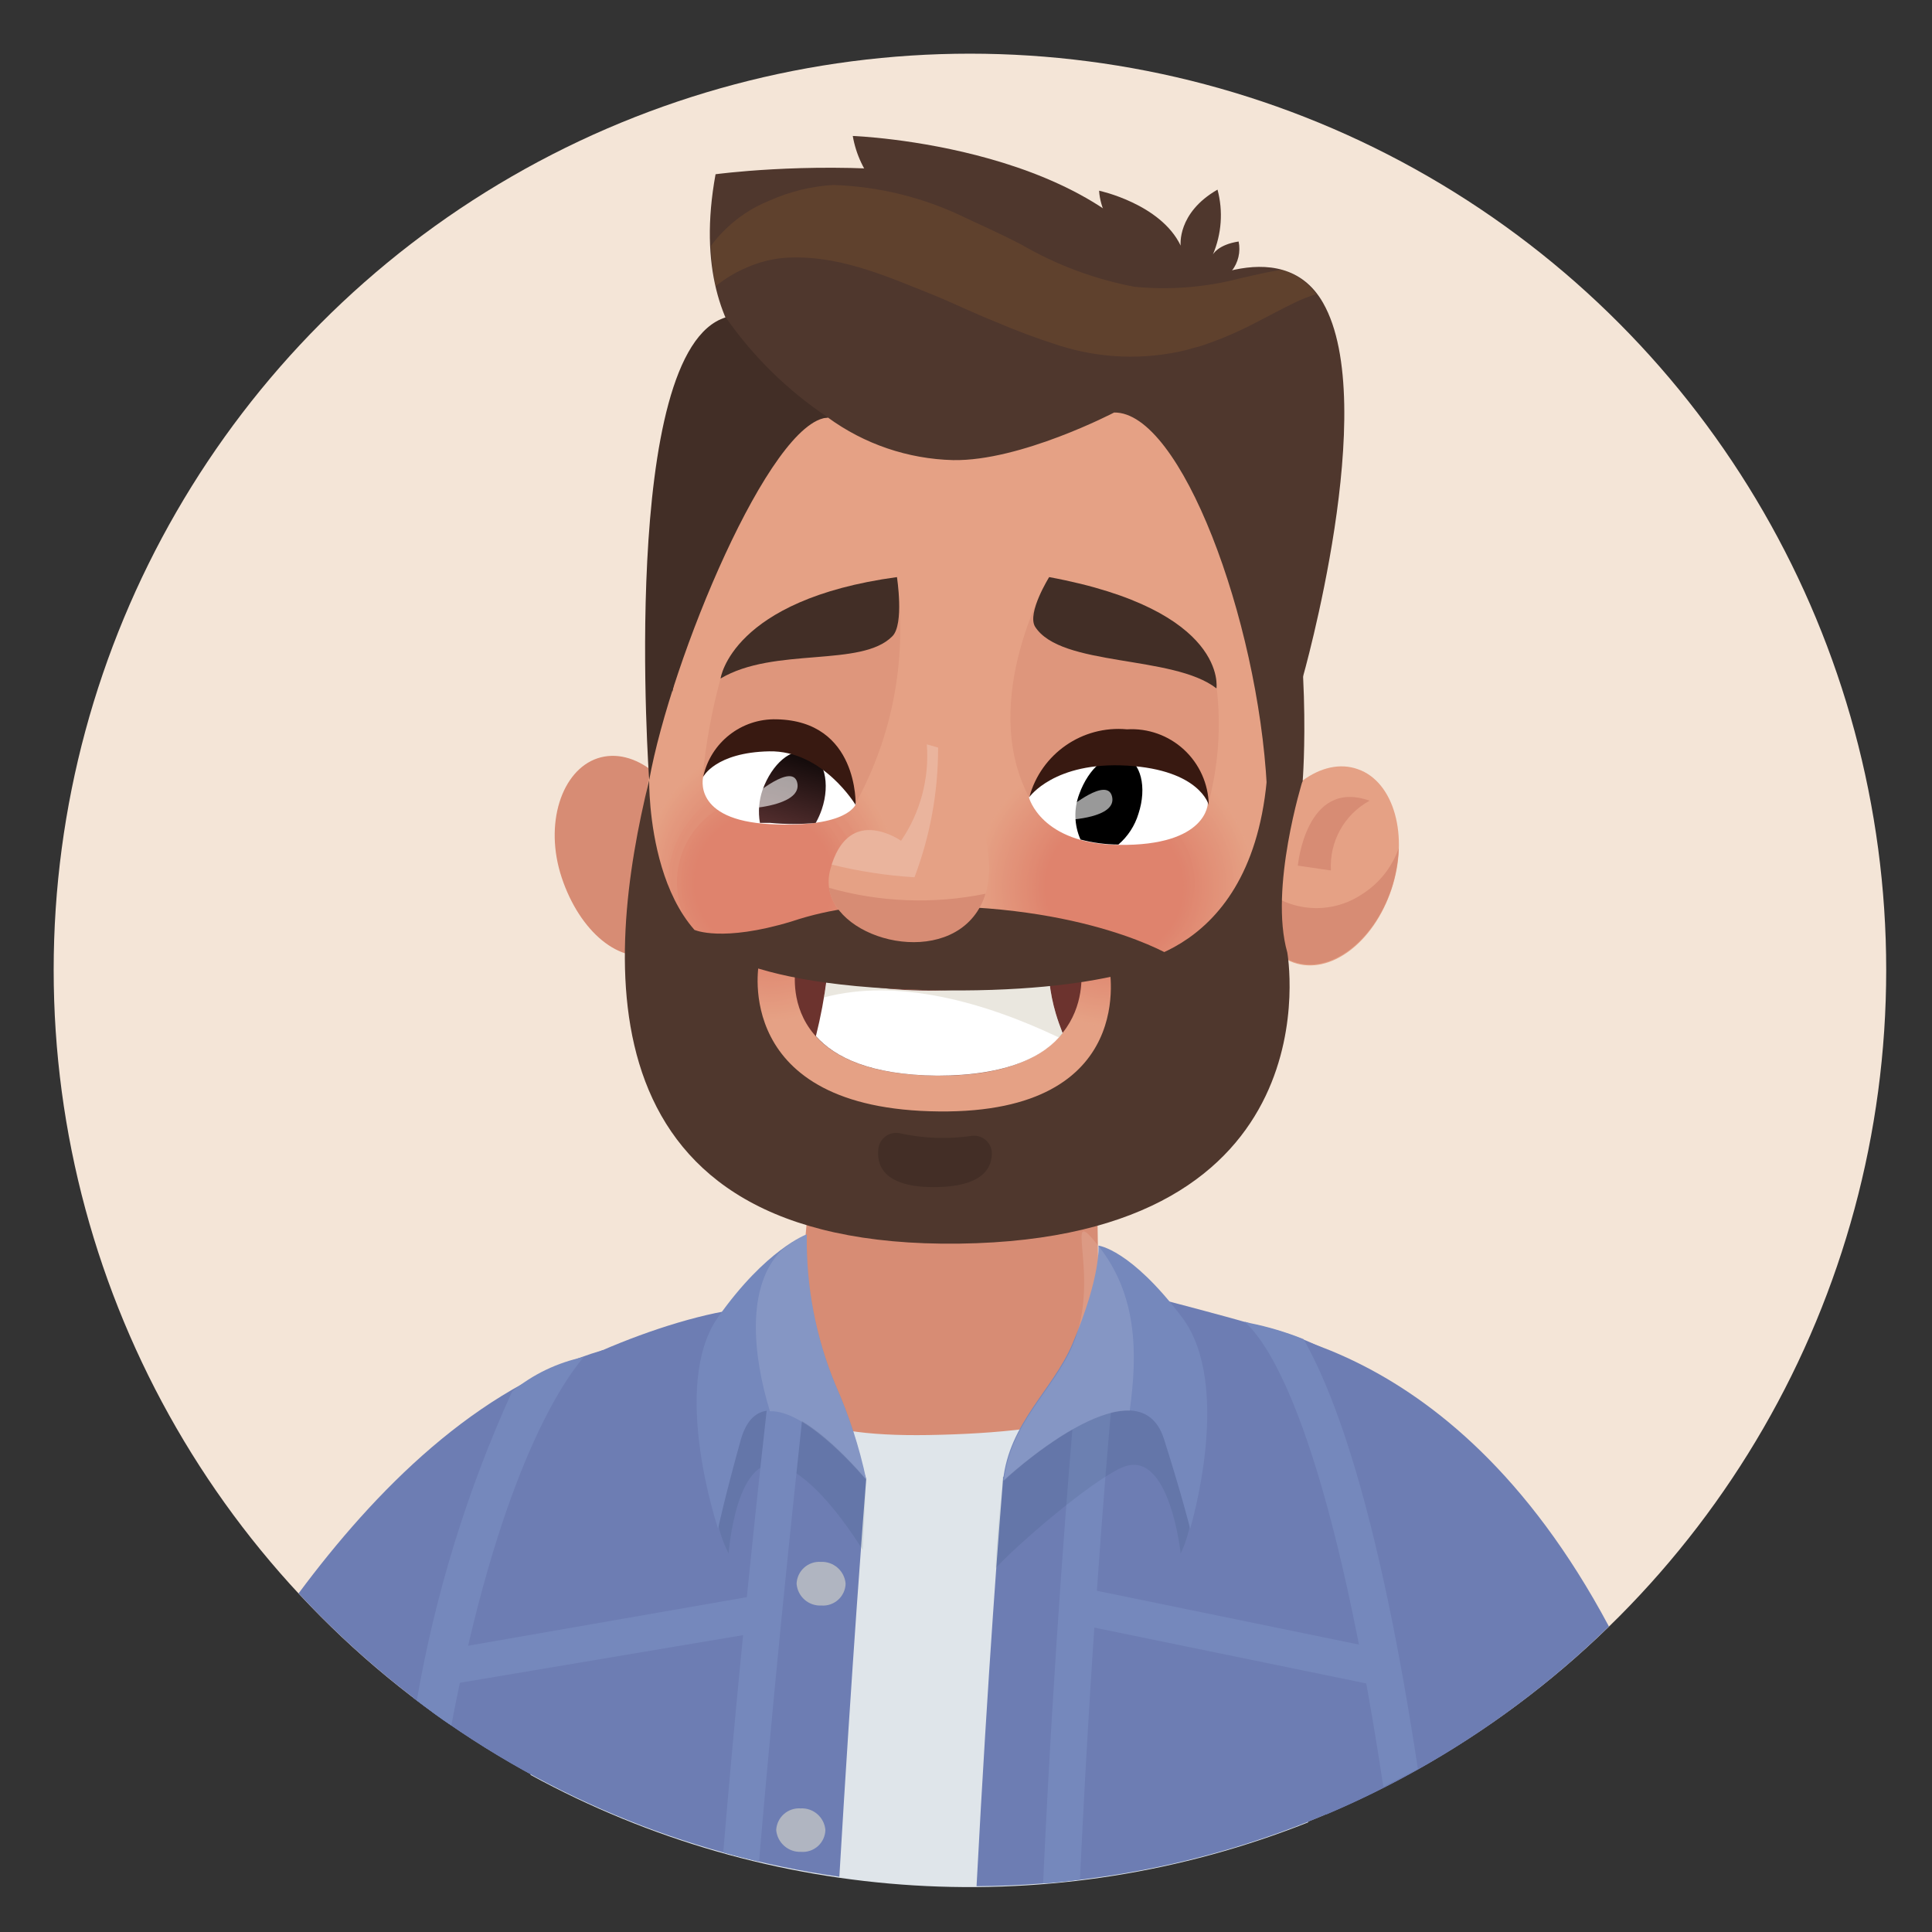
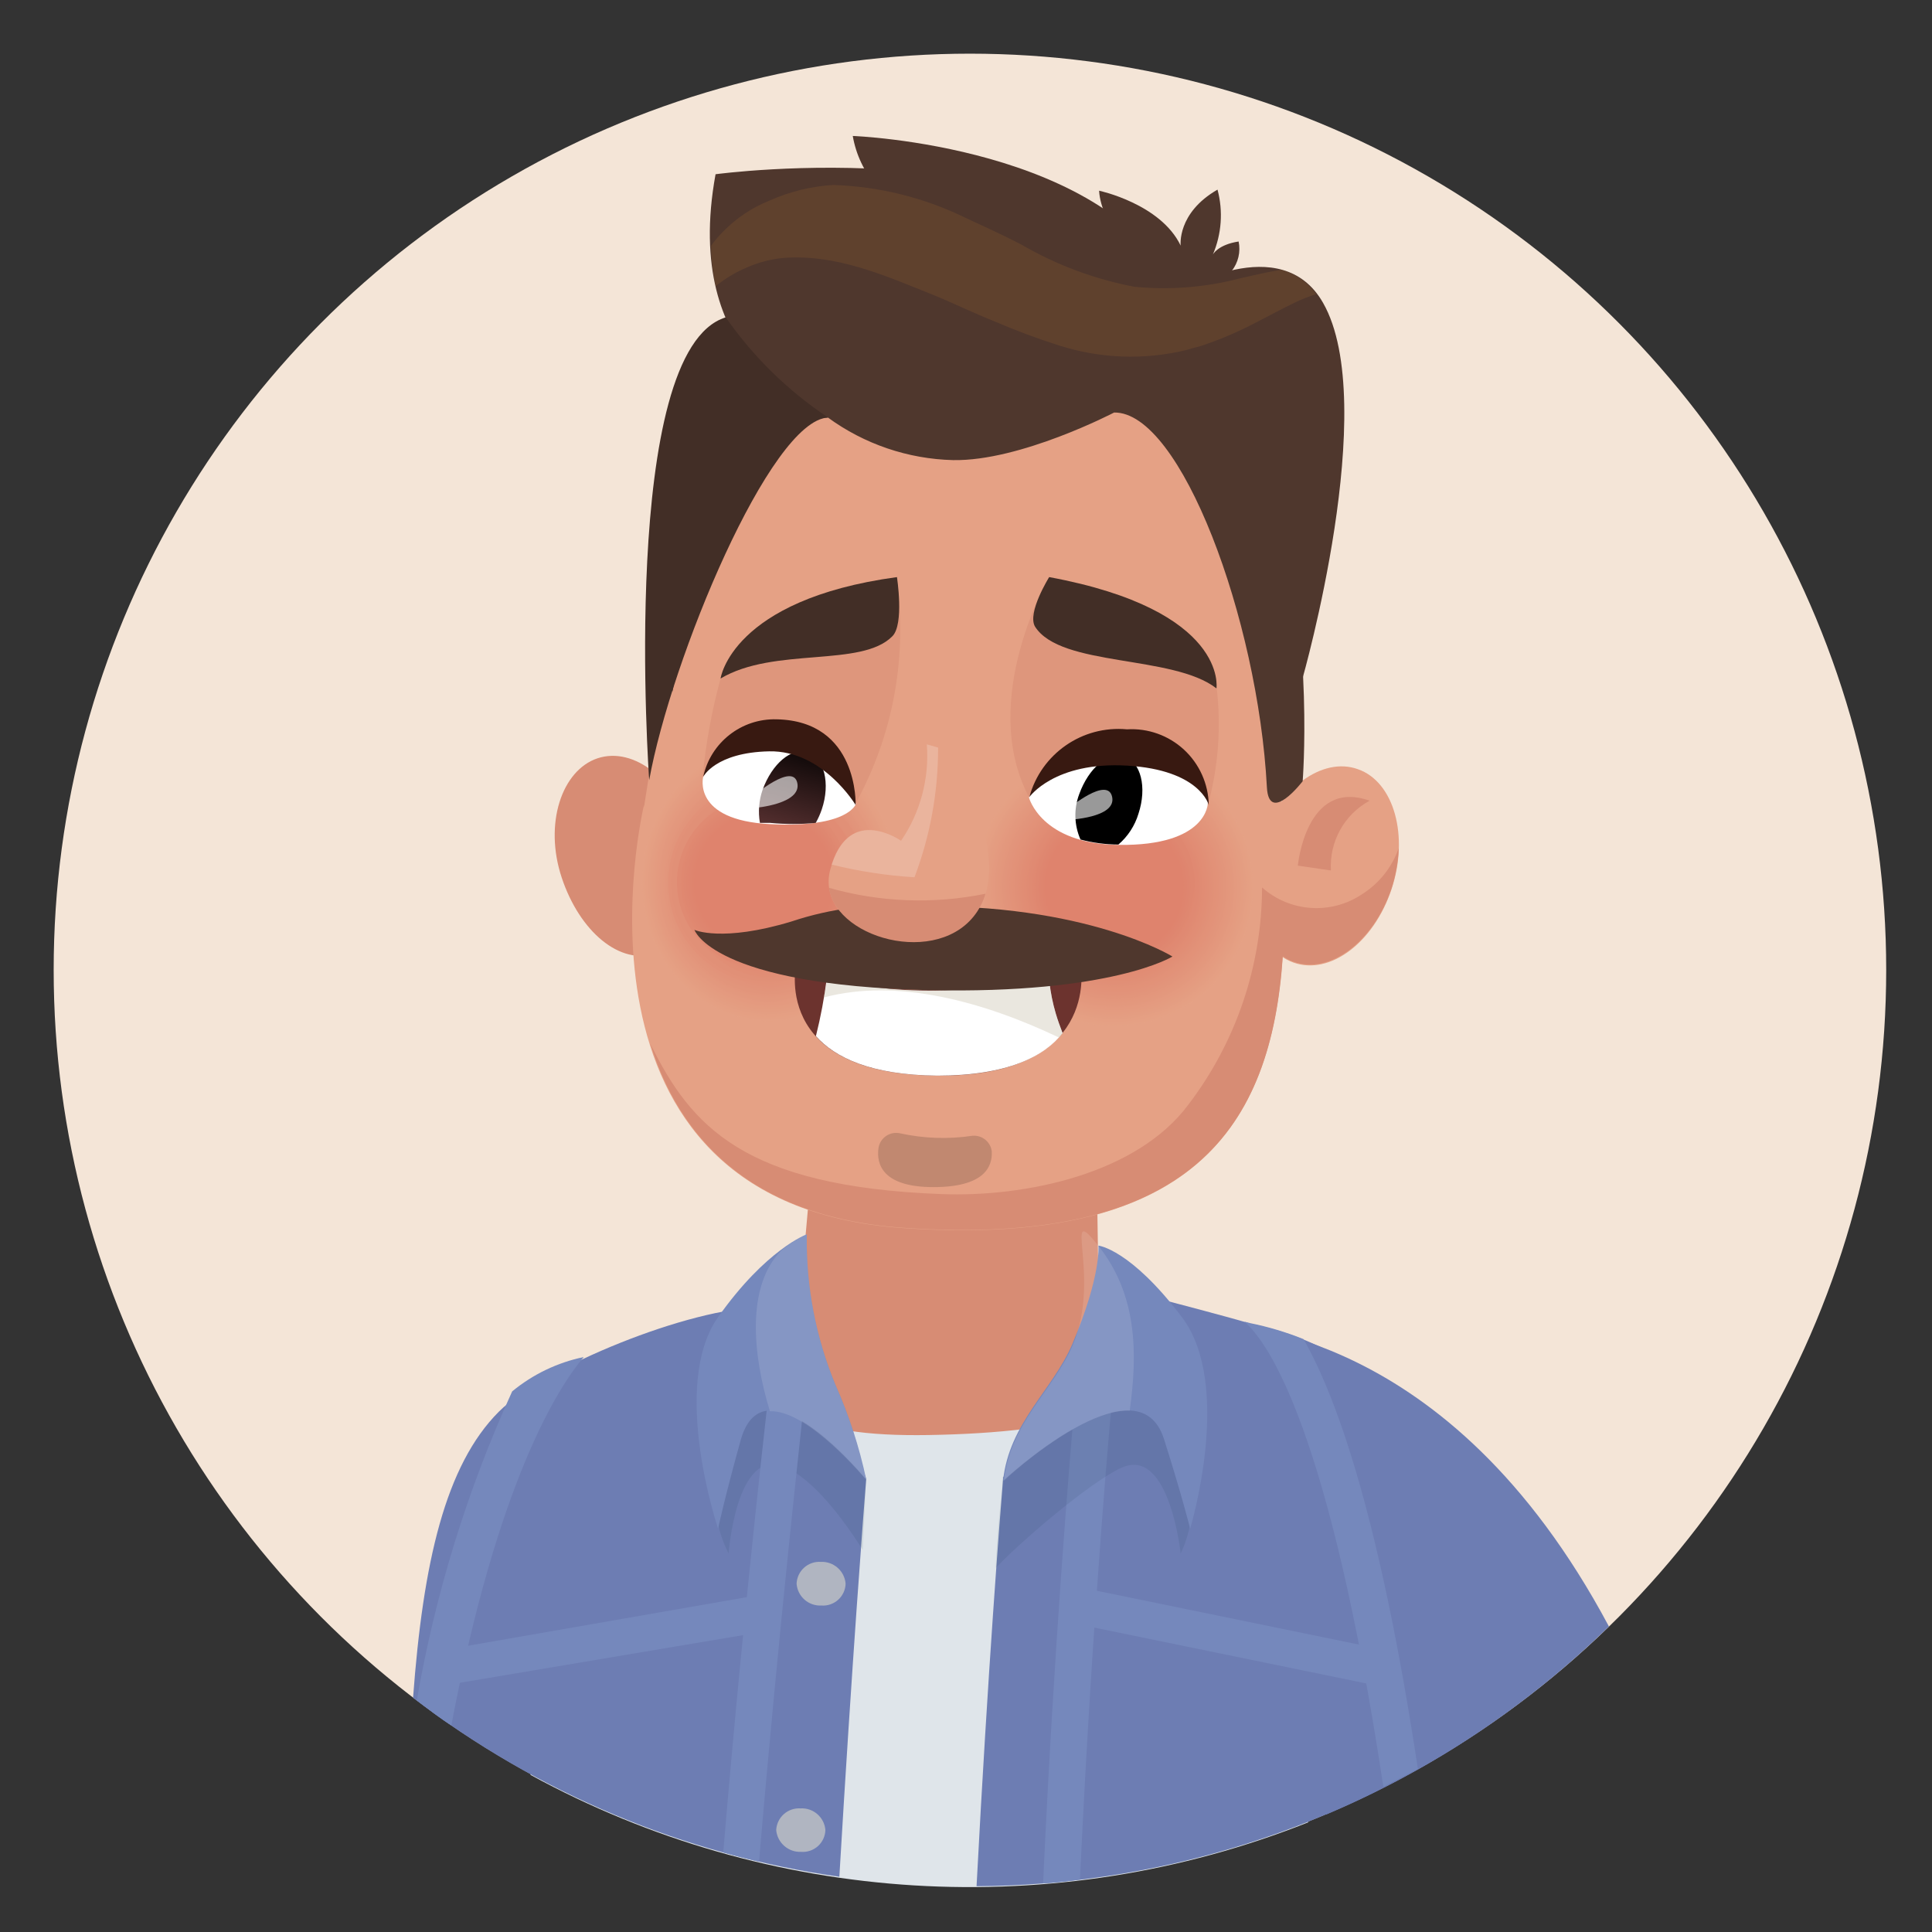
<svg xmlns="http://www.w3.org/2000/svg" xmlns:xlink="http://www.w3.org/1999/xlink" height="108" viewBox="0 0 108 108" width="108">
  <rect x="0" y="0" width="108" height="108" fill="#333333" stroke="none" />
  <linearGradient id="a">
    <stop offset="0" stop-color="#5c3333" />
    <stop offset="1" />
  </linearGradient>
  <linearGradient id="b" x1="36.921%" x2="73.051%" xlink:href="#a" y1="120.23%" y2="-12.284%" />
  <linearGradient id="c" x1="-1.282%" x2="28.33%" xlink:href="#a" y1="316.664%" y2="197.861%" />
  <g fill="none" transform="translate(3 3)">
    <circle cx="51.22" cy="51.22" fill="#f4e5d7" r="51.22" />
-     <path d="m13.69 86.07c4.474 4.818 9.831 8.732 15.78 11.53 4.16-5.93 7.35-11.08 7.51-11.34l-6.27-13.79c-7.1 2.08-12.77 7.89-17.02 13.6z" fill="#6d7db3" />
    <path d="m30.4 39.39c-2 .67-3 3.66-2 6.67s3.26 4.94 5.3 4.23 3-3.66 2.06-6.67-3.31-4.91-5.36-4.23z" fill="#d78c74" />
    <path d="m50.83 52.47c-4.43-.07-7.91 1.43-8 4.6l-1.34 15.1c-.05 3.17 4.43 3.66 8.86 3.74s8.06-.45 8.11-3.62l-.22-14.21c.09-3.17-2.98-5.53-7.41-5.61z" fill="#d78c74" />
    <path d="m43.56 12.27v-.09c-.002.03-.002.06 0 .09z" fill="#381911" />
    <path d="m66.1 21.51c-1.1-7.1-21.17-10.45-27.1-.71-2.903 6.825-4.919 13.993-6 21.33v-.13s-5.37 22.27 14.46 23.65 22-9.07 21.19-22.09c.013-7.424-.843-14.825-2.55-22.05z" fill="#e5a185" />
    <g opacity=".38" transform="translate(32 38)">
      <path d="m8.12.56c-3.94-.06-7.18 3.38-7.23 7.66s3.11 7.78 7.01 7.86 7.18-3.38 7.24-7.66-3.09-7.81-7.02-7.86z" fill="#e5a185" />
      <path d="m8.12.61c-3.91-.06-7.12 3.39-7.19 7.61s3.07 7.78 6.98 7.78 7.12-3.35 7.18-7.61-3.09-7.73-6.97-7.78z" fill="#e5a084" />
      <ellipse cx="8.017" cy="8.322" fill="#e59f83" rx="7.67" ry="7.04" transform="matrix(.014 -1 1 .014 -.415 16.224)" />
      <path d="m8.12.7c-3.87-.05-7 3.32-7.1 7.52s3 7.66 6.89 7.72 7-3.32 7.09-7.52-3-7.66-6.88-7.72z" fill="#e49e83" />
      <ellipse cx="8.007" cy="8.322" fill="#e49d82" rx="7.57" ry="6.95" transform="matrix(.014 -1 1 .014 -.425 16.214)" />
      <path d="m8.12.8c-3.82 0-6.95 3.27-7 7.42s3 7.57 6.8 7.62 7-3.27 7-7.43-2.99-7.56-6.8-7.61z" fill="#e49c81" />
      <path d="m8.11.85c-3.78-.05-6.9 3.25-7 7.38s3 7.51 6.76 7.56 6.9-3.25 7-7.38-2.97-7.51-6.76-7.56z" fill="#e49b80" />
      <path d="m8.11.9c-3.76 0-6.86 3.23-6.91 7.33s2.95 7.46 6.71 7.51 6.86-3.23 6.92-7.33-2.95-7.41-6.72-7.51z" fill="#e49a80" />
      <ellipse cx="8.007" cy="8.322" fill="#e3997f" rx="7.37" ry="6.77" transform="matrix(.014 -1 1 .014 -.425 16.214)" />
      <path d="m8.11 1c-3.71-.05-6.77 3.19-6.82 7.24s2.91 7.36 6.62 7.41 6.77-3.18 6.83-7.23-2.91-7.37-6.63-7.42z" fill="#e3987e" />
      <path d="m8.11 1c-3.69 0-6.72 3.17-6.78 7.19s2.89 7.32 6.58 7.37 6.73-3.17 6.78-7.19-2.89-7.28-6.58-7.37z" fill="#e3977d" />
      <path d="m8.11 1.09c-3.66-.05-6.68 3.15-6.73 7.14s2.87 7.27 6.53 7.32 6.68-3.15 6.74-7.14-2.87-7.27-6.54-7.32z" fill="#e3967c" />
      <path d="m8.11 1.14c-3.64 0-6.64 3.12-6.69 7.09s2.85 7.22 6.49 7.27 6.64-3.12 6.69-7.09-2.85-7.22-6.49-7.27z" fill="#e2957c" />
      <path d="m8.11 1.19c-3.62 0-6.59 3.1-6.65 7s2.84 7.17 6.45 7.22 6.59-3.1 6.65-7-2.83-7.17-6.45-7.22z" fill="#e2947b" />
      <ellipse cx="8.017" cy="8.322" fill="#e2937a" rx="7.08" ry="6.5" transform="matrix(.014 -1 1 .014 -.415 16.224)" />
      <path d="m8.11 1.29c-3.57 0-6.5 3.06-6.56 6.94-.199 3.719 2.643 6.9 6.36 7.12 3.726-.109 6.661-3.214 6.56-6.94.05-3.89-2.8-7.08-6.36-7.12z" fill="#e29279" />
      <path d="m8.11 1.33c-3.7.114-6.611 3.2-6.51 6.9-.205 3.698 2.622 6.865 6.32 7.08 3.696-.12 6.601-3.203 6.5-6.9.21-3.697-2.613-6.865-6.31-7.08z" fill="#e29179" />
      <path d="m8.11 1.38c-3.52-.05-6.41 3-6.47 6.85-.182 3.661 2.621 6.785 6.28 7 3.672-.114 6.561-3.177 6.46-6.85.05-3.8-2.76-6.95-6.27-7z" fill="#e19078" />
      <path d="m8.11 1.43c-3.649.109-6.521 3.151-6.42 6.8-.104 1.755.495 3.479 1.663 4.792 1.169 1.313 2.812 2.108 4.567 2.208 3.49 0 6.36-3 6.42-6.8.21-3.653-2.578-6.785-6.23-7z" fill="#e18f77" />
      <path d="m8.11 1.48c-3.623.109-6.475 3.127-6.38 6.75-.193 3.619 2.572 6.715 6.19 6.93 3.621-.109 6.471-3.129 6.37-6.75.199-3.617-2.563-6.715-6.18-6.93z" fill="#e18e76" />
      <ellipse cx="8.007" cy="8.322" fill="#e18d75" rx="6.79" ry="6.24" transform="matrix(.014 -1 1 .014 -.425 16.214)" />
      <path d="m8.1 1.58c-3.568.109-6.375 3.082-6.28 6.65-.199 3.57 2.531 6.626 6.1 6.83 3.57-.103 6.381-3.08 6.28-6.65.199-3.57-2.531-6.626-6.1-6.83z" fill="#e18c75" />
      <path d="m8.1 1.63c-3.544.109-6.331 3.066-6.23 6.61-.193 3.536 2.514 6.561 6.05 6.76 3.545-.109 6.335-3.064 6.24-6.61.187-3.538-2.523-6.561-6.06-6.76z" fill="#e08b74" />
      <path d="m8.1 1.67c-3.519.114-6.285 3.05-6.19 6.57-.193 3.512 2.488 6.521 6 6.73 3.519-.114 6.285-3.05 6.19-6.57.193-3.512-2.488-6.521-6-6.73z" fill="#e08a73" />
      <path d="m8.1 1.72c-3.474.141-6.19 3.045-6.1 6.52-.182 3.499 2.501 6.486 6 6.68 3.496-.109 6.245-3.024 6.15-6.52.09-1.69-.499-3.345-1.634-4.599-1.136-1.254-2.725-2.003-4.416-2.081z" fill="#e08972" />
      <path d="m8.1 1.77c-3.468.109-6.195 3.001-6.1 6.47-.188 3.463 2.458 6.426 5.92 6.63 3.46-.12 6.175-3.009 6.08-6.47.188-3.455-2.446-6.415-5.9-6.63z" fill="#e08872" />
-       <path d="m8.1 1.82c-1.66.042-3.236.742-4.38 1.946-1.144 1.204-1.763 2.814-1.72 4.474-.182 3.437 2.444 6.376 5.88 6.58 1.665-.034 3.247-.731 4.396-1.936 1.149-1.205 1.769-2.819 1.724-4.484.093-1.656-.477-3.28-1.584-4.514-1.107-1.235-2.66-1.978-4.316-2.066z" fill="#df8771" />
      <path d="m8.1 1.87c-3.413.109-6.095 2.957-6 6.37-.188 3.411 2.419 6.331 5.83 6.53 3.413-.109 6.095-2.957 6-6.37.188-3.411-2.419-6.331-5.83-6.53z" fill="#df8670" />
-       <ellipse cx="8.017" cy="8.322" fill="#df856f" rx="6.4" ry="5.88" transform="matrix(.014 -1 1 .014 -.415 16.224)" />
      <path d="m8.1 2c-3.365.109-6.01 2.915-5.92 6.28-.188 3.36 2.381 6.237 5.74 6.43 3.367-.098 6.02-2.903 5.93-6.27.176-3.361-2.39-6.236-5.75-6.44z" fill="#df846f" />
      <ellipse cx="8.007" cy="8.322" fill="#df836e" rx="6.31" ry="5.79" transform="matrix(.014 -1 1 .014 -.425 16.214)" />
      <ellipse cx="8.01" cy="8.314" fill="#de826d" rx="6.26" ry="5.75" transform="matrix(.014 -1 1 .014 -.412 16.211)" />
      <path d="m8.1 2.11c-3.283.114-5.863 2.846-5.79 6.13-.165 3.282 2.34 6.086 5.62 6.29 3.279-.119 5.853-2.85 5.78-6.13.165-3.278-2.334-6.081-5.61-6.29z" fill="#de816c" />
      <ellipse cx="8.017" cy="8.322" fill="#de806b" rx="6.16" ry="5.66" transform="matrix(.014 -1 1 .014 -.415 16.224)" />
      <path d="m8.1 2.21c-3.224.098-5.767 2.775-5.7 6-.182 3.236 2.294 6.007 5.53 6.19 3.223-.098 5.763-2.777 5.69-6 .182-3.233-2.288-6.002-5.52-6.19z" fill="#de7f6b" />
      <path d="m8.1 2.26c-1.546.044-3.012.702-4.073 1.827-1.062 1.125-1.632 2.627-1.587 4.173-.176 3.21 2.28 5.957 5.49 6.14 1.546-.044 3.01-.702 4.07-1.828 1.06-1.126 1.629-2.627 1.58-4.172.176-3.207-2.274-5.952-5.48-6.14z" fill="#de7e6a" />
      <path d="m8.09 2.3c-3.185.098-5.69 2.755-5.6 5.94-.176 3.185 2.256 5.912 5.44 6.1 3.185-.098 5.69-2.755 5.6-5.94.176-3.185-2.256-5.912-5.44-6.1z" fill="#dd7d69" />
      <ellipse cx="8.017" cy="8.322" fill="#dd7c68" rx="5.97" ry="5.48" transform="matrix(.014 -1 1 .014 -.415 16.224)" />
      <path d="m8.09 2.4c-3.135.098-5.6 2.715-5.51 5.85-.176 3.133 2.217 5.817 5.35 6 3.087-.209 5.497-2.752 5.539-5.846.042-3.094-2.299-5.702-5.379-5.994z" fill="#dd7b68" />
      <path d="m8.09 2.45c-3.06.207-5.449 2.729-5.491 5.796-.042 3.067 2.277 5.653 5.331 5.944 3.111-.093 5.56-2.688 5.47-5.8.17-3.105-2.205-5.763-5.31-5.94z" fill="#dd7a67" />
      <path d="m8.09 2.5c-3.084.093-5.51 2.666-5.42 5.75-.171 3.078 2.183 5.713 5.26 5.89 3.034-.206 5.401-2.706 5.443-5.746.042-3.04-2.256-5.604-5.283-5.894z" fill="#dd7a66" />
      <path d="m8.09 2.55c-3.007.205-5.354 2.683-5.395 5.696-.042 3.014 2.235 5.555 5.235 5.844 3.058-.093 5.464-2.642 5.38-5.7.17-3.054-2.166-5.668-5.22-5.84z" fill="#dc7965" />
      <path d="m8.09 2.6c-2.895.3-5.107 2.719-5.148 5.629-.041 2.91 2.103 5.39 4.988 5.771 2.98-.204 5.306-2.66 5.347-5.646.042-2.987-2.214-5.506-5.187-5.794z" fill="#dc7864" />
      <path d="m8.09 2.64c-2.959.203-5.267 2.641-5.309 5.606-.042 2.965 2.197 5.467 5.149 5.754 2.959-.203 5.267-2.641 5.309-5.606.042-2.965-2.197-5.467-5.149-5.754z" fill="#dc7764" />
      <path d="m8.09 2.69c-3.123-.044-5.691 2.452-5.735 5.575s2.452 5.691 5.575 5.735c2.932-.202 5.22-2.618 5.261-5.556.042-2.939-2.176-5.419-5.101-5.704z" fill="#dc7663" />
      <ellipse cx="8.017" cy="8.322" fill="#db7562" rx="5.58" ry="5.12" transform="matrix(.014 -1 1 .014 -.415 16.224)" />
      <ellipse cx="8.017" cy="8.322" fill="#db7461" rx="5.53" ry="5.08" transform="matrix(.014 -1 1 .014 -.415 16.224)" />
      <path d="m8.09 2.84c-1.965-.027-3.795.997-4.801 2.685-1.006 1.688-1.034 3.785-.075 5.5.959 1.715 2.761 2.788 4.726 2.815 3.038.041 5.534-2.387 5.575-5.425.041-3.038-2.387-5.534-5.425-5.575z" fill="#db7361" />
      <path d="m8.09 2.89c-2.824.2-5.025 2.53-5.064 5.361-.039 2.831 2.096 5.221 4.914 5.499 2.824-.2 5.025-2.53 5.064-5.361.039-2.831-2.096-5.221-4.914-5.499z" fill="#db7260" />
      <path d="m8.09 2.94c-2.798.199-4.977 2.507-5.016 5.311-.039 2.804 2.075 5.172 4.866 5.449 2.798-.199 4.977-2.507 5.016-5.311.039-2.804-2.075-5.172-4.866-5.449z" fill="#db715f" />
      <path d="m8.08 3c-2.776.201-4.936 2.493-4.972 5.276s2.063 5.131 4.832 5.404c2.776-.201 4.936-2.493 4.972-5.276.036-2.783-2.063-5.131-4.832-5.404z" fill="#da705e" />
      <ellipse cx="8.007" cy="8.322" fill="#da6f5d" rx="5.29" ry="4.85" transform="matrix(.014 -1 1 .014 -.425 16.214)" />
      <path d="m8.08 3.08c-2.722.199-4.84 2.447-4.877 5.176-.036 2.729 2.021 5.033 4.737 5.304 2.722-.199 4.84-2.447 4.877-5.176.036-2.729-2.021-5.033-4.737-5.304z" fill="#da6e5d" />
      <path d="m8.08 3.13c-2.696.197-4.792 2.423-4.829 5.126-.036 2.702 2 4.984 4.689 5.254 2.696-.197 4.792-2.423 4.829-5.126.036-2.702-2-4.984-4.689-5.254z" fill="#da6d5c" />
      <path d="m8.08 3.18c-2.669.196-4.745 2.4-4.781 5.076-.036 2.676 1.979 4.935 4.641 5.204 2.669-.196 4.745-2.4 4.781-5.076.036-2.676-1.979-4.935-4.641-5.204z" fill="#da6c5b" />
      <path d="m8.08 3.23c-2.642.195-4.697 2.377-4.733 5.026-.036 2.649 1.958 4.887 4.593 5.154 2.642-.195 4.697-2.377 4.733-5.026.036-2.649-1.958-4.887-4.593-5.154z" fill="#d96b5a" />
      <path d="m8.08 3.27c-2.641.164-4.71 2.334-4.747 4.98-.037 2.646 1.971 4.873 4.607 5.11 2.641-.164 4.71-2.334 4.747-4.98.037-2.646-1.971-4.873-4.607-5.11z" fill="#d96a5a" />
      <path d="m8.08 3.32c-2.761-.039-5.031 2.169-5.07 4.93-.039 2.761 2.169 5.031 4.93 5.07 1.786.025 3.45-.905 4.365-2.439.915-1.535.942-3.44.07-5s-2.509-2.536-4.295-2.561z" fill="#d96959" />
      <path d="m8.08 3.37c-2.47.315-4.333 2.399-4.368 4.889-.035 2.49 1.767 4.626 4.228 5.011 2.47-.315 4.333-2.399 4.368-4.889.035-2.49-1.767-4.626-4.228-5.011z" fill="#d96858" />
      <path d="m8.08 3.42c-2.541.19-4.516 2.289-4.552 4.836-.036 2.547 1.878 4.701 4.412 4.964 2.541-.19 4.516-2.289 4.552-4.836.036-2.547-1.878-4.701-4.412-4.964z" fill="#d86757" />
      <path d="m8.08 3.47c-2.514.189-4.468 2.265-4.504 4.786-.036 2.521 1.857 4.652 4.364 4.914 2.514-.189 4.468-2.265 4.504-4.786.036-2.521-1.857-4.652-4.364-4.914z" fill="#d86657" />
      <path d="m8.08 3.52c-2.487.191-4.417 2.247-4.451 4.741-.034 2.494 1.84 4.601 4.321 4.859 2.487-.191 4.417-2.247 4.451-4.741.034-2.494-1.84-4.601-4.321-4.859z" fill="#d86556" />
      <path d="m8.08 3.57c-1.957-.194-3.832.834-4.722 2.587s-.614 3.873.697 5.339 3.386 1.978 5.228 1.288c1.842-.689 3.072-2.438 3.098-4.404.068-1.208-.347-2.394-1.153-3.296-.807-.902-1.939-1.447-3.147-1.514z" fill="#d86455" />
      <path d="m8.08 3.61c-2.375.269-4.177 2.269-4.197 4.66-.02 2.391 1.746 4.421 4.117 4.73 2.439-.189 4.331-2.205 4.365-4.651.034-2.446-1.803-4.514-4.235-4.769z" fill="#d86354" />
      <path d="m8.08 3.66c-2.463.139-4.396 2.166-4.417 4.633s1.876 4.527 4.337 4.707c2.412-.187 4.284-2.182 4.317-4.601.034-2.419-1.782-4.465-4.187-4.719z" fill="#d76253" />
      <path d="m8.07 3.71c-2.382.203-4.218 2.187-4.236 4.578-.018 2.391 1.787 4.403 4.166 4.642 2.385-.189 4.233-2.163 4.264-4.555.031-2.392-1.765-4.414-4.144-4.665z" fill="#d76153" />
      <path d="m8.07 3.76c-1.879-.185-3.679.801-4.533 2.484-.855 1.683-.589 3.718.669 5.126 1.258 1.407 3.251 1.899 5.019 1.237 1.768-.661 2.949-2.34 2.975-4.228.068-1.161-.329-2.301-1.104-3.169-.775-.867-1.864-1.389-3.026-1.451z" fill="#d76052" />
      <path d="m8.07 3.81c-1.858-.185-3.64.789-4.487 2.453-.847 1.664-.586 3.678.658 5.071 1.244 1.393 3.215 1.88 4.965 1.227s2.919-2.314 2.944-4.181c.131-2.387-1.693-4.43-4.08-4.57z" fill="#d75f51" />
      <path d="m8.07 3.86c-1.839-.198-3.611.755-4.46 2.398-.849 1.643-.6 3.64.625 5.025 1.226 1.385 3.177 1.875 4.912 1.232 1.735-.643 2.896-2.286 2.923-4.135.126-2.347-1.656-4.359-4-4.52z" fill="#d75e50" />
      <path d="m8.07 3.91c-1.817-.177-3.556.779-4.381 2.407-.825 1.628-.567 3.596.65 4.956 1.217 1.36 3.144 1.835 4.854 1.195 1.71-.64 2.852-2.263 2.877-4.088.065-1.124-.32-2.228-1.071-3.067-.751-.839-1.805-1.344-2.929-1.403z" fill="#d65d50" />
      <path d="m8.07 4c-1.799-.16-3.512.797-4.318 2.413s-.54 3.561.67 4.901c1.21 1.34 3.118 1.803 4.808 1.165 1.69-.637 2.817-2.244 2.84-4.05.06-1.119-.329-2.215-1.079-3.046s-1.802-1.329-2.921-1.384z" fill="#d65c4f" />
      <path d="m8.07 4c-1.78-.169-3.482.772-4.286 2.369s-.546 3.524.649 4.854c1.196 1.33 3.085 1.79 4.758 1.159 1.673-.631 2.788-2.223 2.809-4.012.06-1.101-.321-2.181-1.058-3.001-.737-.82-1.771-1.313-2.872-1.369z" fill="#d65b4e" />
      <path d="m8.07 4.05c-1.761-.177-3.45.745-4.253 2.322s-.555 3.485.624 4.805c1.179 1.32 3.048 1.78 4.705 1.159 1.657-.621 2.763-2.196 2.784-3.966.119-2.256-1.605-4.186-3.86-4.32z" fill="#d65a4d" />
      <path d="m8.07 4.1c-1.74-.173-3.408.74-4.2 2.299-.792 1.559-.546 3.444.62 4.747 1.166 1.303 3.012 1.757 4.649 1.143 1.637-.614 2.729-2.171 2.75-3.919.119-2.232-1.588-4.141-3.82-4.27z" fill="#d5594c" />
      <path d="m8.07 4.15c-1.72-.173-3.369.727-4.153 2.268s-.542 3.404.609 4.693c1.151 1.289 2.976 1.739 4.595 1.132 1.618-.606 2.699-2.144 2.72-3.873.06-1.06-.304-2.1-1.011-2.891-.707-.791-1.7-1.27-2.759-1.329z" fill="#d5584c" />
      <ellipse cx="8.007" cy="8.322" fill="#d5574b" rx="4.12" ry="3.79" transform="matrix(.014 -1 1 .014 -.425 16.214)" />
      <path d="m8.07 4.24c-1.678-.169-3.287.709-4.053 2.211s-.532 3.32.59 4.579c1.122 1.259 2.901 1.7 4.481 1.112 1.58-.588 2.637-2.086 2.662-3.772.114-2.153-1.528-3.996-3.68-4.13z" fill="#d5564a" />
      <path d="m8.07 4.29c-1.635-.147-3.194.72-3.932 2.186-.738 1.467-.504 3.235.589 4.46 1.093 1.225 2.824 1.658 4.365 1.092 1.541-.566 2.579-2.017 2.619-3.658.103-2.125-1.517-3.941-3.64-4.08z" fill="#d55549" />
      <path d="m8.07 4.34c-1.645-.169-3.224.69-3.974 2.164s-.517 3.256.588 4.487c1.104 1.23 2.852 1.655 4.398 1.067 1.546-.587 2.571-2.065 2.579-3.718.097-2.09-1.502-3.871-3.59-4z" fill="#d45449" />
      <path d="m8.07 4.39c-1.619-.165-3.174.681-3.915 2.13-.742 1.449-.519 3.204.562 4.422 1.08 1.217 2.797 1.647 4.324 1.083 1.527-.564 2.551-2.007 2.58-3.635.06-1.001-.28-1.985-.946-2.736-.666-.75-1.603-1.205-2.604-1.264z" fill="#d45348" />
      <path d="m8.06 4.44c-1.595-.156-3.123.681-3.848 2.111-.725 1.429-.5 3.157.567 4.352 1.068 1.195 2.759 1.614 4.261 1.054s2.506-1.984 2.53-3.586c.114-2.054-1.457-3.812-3.51-3.93z" fill="#d45247" />
    </g>
    <g opacity=".38" transform="translate(48 35)">
      <path d="m11.4 3.82c-3.144-.048-6.007 1.803-7.253 4.69-1.246 2.887-.629 6.24 1.562 8.495s5.526 2.966 8.447 1.802c2.921-1.164 4.853-3.973 4.894-7.117.029-2.058-.76-4.044-2.195-5.52-1.435-1.476-3.397-2.321-5.455-2.35z" fill="#e5a185" />
      <path d="m11.4 3.87c-3.124-.048-5.969 1.791-7.207 4.659-1.238 2.868-.626 6.2 1.551 8.44 2.177 2.24 5.49 2.948 8.393 1.792 2.902-1.156 4.822-3.947 4.863-7.071.056-4.256-3.344-7.754-7.6-7.82z" fill="#e5a084" />
      <circle cx="11.298" cy="11.594" fill="#e59f83" r="7.67" transform="matrix(.714 -.7 .7 .714 -4.886 11.216)" />
      <circle cx="11.298" cy="11.599" fill="#e49e83" r="7.62" transform="matrix(.485 -.875 .875 .485 -4.323 15.86)" />
      <path d="m11.4 4c-3.062-.044-5.849 1.761-7.061 4.574-1.212 2.813-.61 6.078 1.525 8.274 2.135 2.195 5.383 2.888 8.228 1.755 2.845-1.133 4.727-3.869 4.768-6.932.029-2.007-.74-3.943-2.14-5.382-1.399-1.439-3.313-2.262-5.32-2.288z" fill="#e49d82" />
      <path d="m11.4 4.07c-3.042-.044-5.811 1.749-7.015 4.543-1.204 2.794-.606 6.038 1.515 8.219 2.121 2.181 5.347 2.869 8.174 1.744s4.696-3.843 4.737-6.886c.056-4.149-3.261-7.56-7.41-7.62z" fill="#e49c81" />
      <circle cx="11.291" cy="11.586" fill="#e49b80" r="7.47" transform="matrix(.368 -.93 .93 .368 -3.639 17.816)" />
      <circle cx="11.291" cy="11.59" fill="#e49a80" r="7.42" transform="matrix(.792 -.61 .61 .792 -4.726 9.294)" />
      <circle cx="11.299" cy="11.591" fill="#e3997f" r="7.37" transform="matrix(.072 -.997 .997 .072 -1.073 22.028)" />
      <path d="m11.39 4.26c-4.048-.055-7.374 3.182-7.429 7.23-.055 4.048 3.181 7.374 7.229 7.429 4.048.055 7.374-3.181 7.43-7.229.029-1.945-.717-3.821-2.073-5.215s-3.212-2.191-5.157-2.215z" fill="#e3987e" />
      <path d="m11.39 4.31c-4.02-.055-7.324 3.159-7.379 7.18-.055 4.02 3.159 7.324 7.179 7.379 4.02.055 7.324-3.159 7.38-7.179.029-1.932-.711-3.795-2.058-5.18-1.347-1.385-3.19-2.176-5.122-2.2z" fill="#e3977d" />
      <path d="m11.39 4.36c-2.925-.04-5.586 1.686-6.741 4.373-1.156 2.687-.578 5.806 1.463 7.901 2.041 2.095 5.143 2.754 7.86 1.67 2.717-1.085 4.512-3.699 4.549-6.624.029-1.917-.706-3.768-2.044-5.141s-3.168-2.158-5.086-2.179z" fill="#e3967c" />
      <path d="m11.39 4.41c-2.905-.04-5.547 1.674-6.695 4.342-1.148 2.668-.575 5.766 1.452 7.847s5.108 2.736 7.805 1.659c2.698-1.077 4.481-3.673 4.518-6.578.05-3.962-3.118-7.215-7.08-7.27z" fill="#e2957c" />
      <path d="m11.39 4.45c-2.892-.056-5.532 1.637-6.686 4.289-1.154 2.652-.595 5.738 1.417 7.816s5.078 2.737 7.766 1.669c2.688-1.068 4.466-3.652 4.503-6.544.05-3.924-3.076-7.153-7-7.23z" fill="#e2947b" />
      <path d="m11.39 4.5c-3.915-.049-7.129 3.084-7.179 7-.05 3.915 3.084 7.129 6.999 7.179s7.13-3.084 7.18-6.999c.024-1.88-.7-3.693-2.013-5.04-1.313-1.347-3.107-2.116-4.987-2.14z" fill="#e2937a" />
      <path d="m11.39 4.55c-3.857-.032-7.013 3.061-7.058 6.917-.046 3.856 3.037 7.023 6.893 7.082 3.856.059 7.033-3.013 7.105-6.869.035-1.869-.679-3.673-1.983-5.013s-3.089-2.102-4.957-2.117z" fill="#e29279" />
      <circle cx="11.291" cy="11.597" fill="#e29179" r="6.99" transform="matrix(.793 -.61 .61 .793 -4.729 9.29)" />
-       <path d="m11.39 4.65c-2.81-.04-5.367 1.618-6.476 4.201-1.109 2.582-.551 5.579 1.413 7.589 1.964 2.01 4.947 2.637 7.554 1.588 2.607-1.049 4.325-3.567 4.349-6.378.033-3.817-3.023-6.945-6.84-7z" fill="#e19078" />
      <path d="m11.39 4.7c-3.803-.055-6.931 2.983-6.988 6.786-.057 3.803 2.979 6.933 6.782 6.992 3.803.059 6.935-2.975 6.996-6.778.029-1.829-.67-3.595-1.944-4.908-1.274-1.313-3.017-2.066-4.846-2.092z" fill="#e18f77" />
      <path d="m11.39 4.75c-2.767-.04-5.286 1.591-6.381 4.132-1.095 2.541-.551 5.492 1.378 7.476 1.929 1.984 4.864 2.61 7.435 1.585 2.571-1.024 4.271-3.497 4.308-6.264.05-3.774-2.966-6.875-6.74-6.93z" fill="#e18e76" />
      <path d="m11.39 4.79c-2.752-.044-5.259 1.574-6.351 4.1-1.092 2.526-.554 5.461 1.363 7.436 1.917 1.974 4.835 2.599 7.392 1.581s4.249-3.476 4.286-6.227c.05-3.748-2.942-6.83-6.69-6.89z" fill="#e18d75" />
      <path d="m11.39 4.84c-2.734-.056-5.232 1.542-6.326 4.048s-.568 5.425 1.332 7.391c1.9 1.966 4.799 2.592 7.341 1.584 2.542-1.008 4.225-3.449 4.262-6.184.05-3.709-2.902-6.763-6.61-6.84z" fill="#e18c75" />
      <path d="m11.39 4.89c-3.7-.049-6.739 2.91-6.789 6.61-.05 3.7 2.909 6.739 6.609 6.789 3.7.05 6.74-2.909 6.79-6.609.024-1.777-.659-3.491-1.899-4.764-1.24-1.273-2.934-2.002-4.711-2.026z" fill="#e08b74" />
      <path d="m11.38 4.94c-3.672-.049-6.689 2.887-6.739 6.56-.05 3.672 2.887 6.689 6.559 6.739 3.672.05 6.69-2.887 6.74-6.559.027-1.765-.65-3.467-1.881-4.732-1.231-1.265-2.914-1.987-4.679-2.008z" fill="#e08a73" />
      <path d="m11.38 5c-3.645-.049-6.639 2.865-6.689 6.51-.05 3.645 2.865 6.639 6.509 6.689 3.645.05 6.64-2.864 6.69-6.509.027-1.751-.645-3.441-1.866-4.696s-2.892-1.973-4.644-1.994z" fill="#e08972" />
      <path d="m11.38 5c-3.617-.049-6.589 2.843-6.639 6.46-.05 3.617 2.842 6.589 6.459 6.639 3.617.05 6.59-2.842 6.64-6.459.024-1.737-.643-3.413-1.855-4.658-1.212-1.245-2.868-1.958-4.605-1.982z" fill="#e08872" />
      <circle cx="11.295" cy="11.592" fill="#df8771" r="6.5" transform="matrix(.406 -.914 .914 .406 -3.887 17.201)" />
      <path d="m11.38 5.13c-2.613-.036-4.991 1.506-6.024 3.907-1.033 2.401-.517 5.188 1.307 7.06s4.596 2.461 7.023 1.492c2.427-.969 4.031-3.305 4.064-5.919.044-3.564-2.806-6.491-6.37-6.54z" fill="#df8670" />
      <path d="m11.38 5.18c-2.593-.036-4.953 1.494-5.978 3.876-1.025 2.382-.514 5.147 1.296 7.005 1.809 1.858 4.56 2.443 6.969 1.481 2.409-.961 4.001-3.279 4.033-5.873.024-1.699-.629-3.338-1.814-4.556s-2.807-1.913-4.506-1.934z" fill="#df856f" />
      <path d="m11.38 5.23c-2.573-.036-4.914 1.482-5.931 3.845-1.017 2.364-.51 5.107 1.285 6.951s4.524 2.424 6.914 1.47 3.97-3.253 4.002-5.826c.044-3.509-2.761-6.391-6.27-6.44z" fill="#df846f" />
      <path d="m11.38 5.28c-2.553-.036-4.876 1.469-5.885 3.814-1.01 2.345-.507 5.067 1.274 6.896 1.781 1.829 4.488 2.406 6.86 1.46 2.371-.946 3.939-3.227 3.972-5.78.024-1.673-.618-3.286-1.785-4.485-1.167-1.199-2.762-1.884-4.435-1.905z" fill="#df836e" />
      <path d="m11.38 5.33c-2.532-.036-4.837 1.457-5.839 3.783-1.002 2.326-.503 5.027 1.263 6.842 1.766 1.815 4.453 2.387 6.805 1.449s3.908-3.202 3.941-5.734c.027-1.66-.609-3.262-1.767-4.452-1.158-1.19-2.742-1.869-4.403-1.888z" fill="#de826d" />
      <path d="m11.38 5.38c-2.512-.036-4.799 1.445-5.793 3.753-.994 2.308-.5 4.987 1.252 6.787 1.752 1.801 4.417 2.368 6.751 1.438 2.334-.93 3.877-3.176 3.91-5.688.044-3.426-2.694-6.241-6.12-6.29z" fill="#de816c" />
      <path d="m11.38 5.42c-2.497-.04-4.772 1.429-5.763 3.721-.991 2.292-.503 4.956 1.237 6.747s4.388 2.357 6.708 1.434c2.32-.924 3.855-3.155 3.888-5.652.039-3.398-2.672-6.19-6.07-6.25z" fill="#de806b" />
      <path d="m11.38 5.47c-2.478-.048-4.741 1.403-5.731 3.676-.99 2.273-.51 4.918 1.213 6.699 1.724 1.781 4.352 2.347 6.656 1.432 2.304-.915 3.829-3.129 3.862-5.607.045-3.365-2.636-6.134-6-6.2z" fill="#de7f6b" />
      <path d="m11.38 5.52c-3.351-.038-6.099 2.646-6.139 5.996-.04 3.351 2.642 6.1 5.993 6.143 3.351.042 6.102-2.638 6.146-5.989.021-1.612-.599-3.166-1.725-4.319-1.126-1.154-2.664-1.812-4.275-1.831z" fill="#de7e6a" />
      <path d="m11.38 5.57c-3.309-.038-6.025 2.611-6.069 5.92-.044 3.309 2.6 6.029 5.909 6.079 3.309.05 6.034-2.59 6.089-5.899.027-1.596-.584-3.138-1.697-4.283-1.113-1.145-2.636-1.799-4.233-1.817z" fill="#dd7d69" />
      <path d="m11.38 5.62c-2.433-.049-4.654 1.377-5.623 3.608-.969 2.232-.495 4.828 1.201 6.572 1.696 1.745 4.277 2.293 6.535 1.387 2.258-.905 3.746-3.085 3.767-5.518.028-3.287-2.594-5.984-5.88-6.05z" fill="#dd7c68" />
      <path d="m11.37 5.67c-3.269-.044-5.955 2.571-5.999 5.84-.044 3.269 2.57 5.955 5.839 5.999 3.269.044 5.955-2.57 6-5.839.021-1.57-.582-3.084-1.677-4.21-1.095-1.125-2.593-1.769-4.163-1.79z" fill="#dd7b68" />
      <circle cx="11.298" cy="11.591" fill="#dd7a67" r="5.87" transform="matrix(.718 -.696 .696 .718 -4.882 11.135)" />
      <path d="m11.37 5.76c-2.359-.036-4.506 1.352-5.442 3.518-.935 2.166-.473 4.681 1.17 6.373s4.145 2.227 6.336 1.356 3.643-2.978 3.675-5.337c.045-3.216-2.524-5.861-5.74-5.91z" fill="#dd7a66" />
      <path d="m11.37 5.81c-2.338-.032-4.466 1.348-5.39 3.496-.924 2.148-.462 4.642 1.17 6.317 1.632 1.675 4.113 2.201 6.284 1.334 2.172-.868 3.607-2.958 3.635-5.297.021-1.532-.568-3.01-1.637-4.107-1.069-1.097-2.531-1.724-4.063-1.743z" fill="#dc7965" />
      <path d="m11.37 5.86c-2.32-.04-4.435 1.322-5.357 3.451-.922 2.129-.47 4.604 1.146 6.269 1.616 1.665 4.077 2.191 6.232 1.332 2.155-.859 3.58-2.932 3.609-5.252.039-3.153-2.477-5.745-5.63-5.8z" fill="#dc7864" />
      <circle cx="11.296" cy="11.583" fill="#dc7764" r="5.68" transform="matrix(.274 -.962 .962 .274 -2.942 19.269)" />
      <path d="m11.37 6c-2.278-.032-4.35 1.311-5.251 3.404-.901 2.092-.451 4.521 1.138 6.153 1.589 1.632 4.005 2.146 6.121 1.301s3.514-2.881 3.542-5.158c.021-1.492-.552-2.932-1.593-4.001s-2.465-1.681-3.957-1.699z" fill="#dc7663" />
      <path d="m11.37 6c-2.257-.032-4.312 1.299-5.205 3.373-.893 2.074-.448 4.481 1.127 6.099 1.575 1.618 3.969 2.127 6.066 1.29s3.483-2.855 3.512-5.112c.039-3.078-2.422-5.606-5.5-5.65z" fill="#db7562" />
      <path d="m11.37 6.06c-2.237-.032-4.273 1.287-5.159 3.342s-.445 4.441 1.116 6.044c1.561 1.603 3.934 2.109 6.012 1.28 2.078-.829 3.452-2.829 3.481-5.066.021-1.466-.541-2.88-1.564-3.93-1.022-1.051-2.421-1.651-3.886-1.67z" fill="#db7461" />
      <path d="m11.37 6.1c-2.222-.036-4.247 1.271-5.129 3.31-.882 2.04-.447 4.41 1.101 6.004s3.905 2.098 5.969 1.276c2.065-.822 3.43-2.808 3.459-5.03.021-1.453-.536-2.856-1.548-3.899-1.013-1.043-2.398-1.64-3.852-1.661z" fill="#db7361" />
      <path d="m11.37 6.15c-2.201-.032-4.204 1.265-5.075 3.286-.871 2.021-.438 4.368 1.096 5.946 1.535 1.578 3.869 2.075 5.914 1.26 2.045-.815 3.397-2.782 3.425-4.983.039-3.001-2.359-5.466-5.36-5.51z" fill="#db7260" />
      <path d="m11.37 6.2c-2.181-.032-4.166 1.253-5.029 3.256-.863 2.003-.435 4.328 1.086 5.892 1.52 1.563 3.833 2.057 5.859 1.249 2.026-.807 3.366-2.756 3.394-4.937.021-1.429-.526-2.807-1.523-3.831-.996-1.024-2.359-1.61-3.787-1.629z" fill="#db715f" />
      <path d="m11.37 6.25c-2.16-.032-4.127 1.241-4.983 3.225-.856 1.984-.431 4.288 1.075 5.837 1.506 1.549 3.797 2.038 5.805 1.238 2.007-.8 3.335-2.73 3.363-4.89.021-1.415-.521-2.781-1.508-3.796-.987-1.015-2.337-1.596-3.752-1.614z" fill="#da705e" />
      <path d="m11.37 6.3c-2.14-.032-4.089 1.229-4.937 3.194-.848 1.965-.428 4.248 1.064 5.783 1.492 1.535 3.762 2.019 5.75 1.228 1.989-.792 3.304-2.704 3.333-4.844.021-1.402-.516-2.755-1.493-3.761-.977-1.006-2.315-1.581-3.717-1.599z" fill="#da6f5d" />
      <path d="m11.37 6.35c-2.12-.032-4.05 1.216-4.891 3.163-.84 1.947-.424 4.208 1.053 5.728 1.478 1.521 3.726 2.001 5.696 1.217 1.97-.784 3.273-2.678 3.302-4.798.039-2.89-2.27-5.266-5.16-5.31z" fill="#da6e5d" />
      <path d="m11.36 6.39c-2.104-.032-4.02 1.207-4.854 3.138-.834 1.932-.422 4.176 1.044 5.685 1.466 1.509 3.697 1.986 5.652 1.208 1.955-.778 3.248-2.657 3.277-4.761.033-2.866-2.254-5.221-5.12-5.27z" fill="#da6d5c" />
      <path d="m11.36 6.44c-2.844-.038-5.18 2.236-5.219 5.08s2.235 5.181 5.079 5.219c2.844.039 5.181-2.235 5.22-5.079.021-1.367-.503-2.686-1.456-3.665-.953-.98-2.257-1.539-3.624-1.555z" fill="#da6c5b" />
      <path d="m11.36 6.49c-2.065-.04-3.95 1.169-4.775 3.062-.825 1.894-.426 4.098 1.01 5.582 1.436 1.485 3.625 1.957 5.545 1.196 1.92-.761 3.191-2.605 3.22-4.67.045-2.807-2.193-5.121-5-5.17z" fill="#d96b5a" />
      <circle cx="11.295" cy="11.587" fill="#d96a5a" r="5.05" transform="matrix(.958 -.285 .285 .958 -2.835 3.702)" />
      <path d="m11.36 6.59c-2.023-.028-3.864 1.166-4.663 3.024-.799 1.859-.4 4.016 1.012 5.465 1.412 1.449 3.558 1.905 5.437 1.154s3.12-2.56 3.144-4.583c.033-2.758-2.172-5.022-4.93-5.06z" fill="#d96959" />
      <path d="m11.36 6.64c-2.004-.028-3.827 1.154-4.618 2.995-.791 1.841-.394 3.977 1.006 5.412 1.4 1.434 3.526 1.883 5.385 1.137 1.86-.746 3.086-2.54 3.107-4.544.019-1.311-.486-2.575-1.401-3.514-.916-.938-2.168-1.473-3.479-1.486z" fill="#d96858" />
      <path d="m11.36 6.69c-2.702-.038-4.924 2.118-4.968 4.82-.044 2.702 2.108 4.929 4.809 4.979 2.702.05 4.934-2.097 4.989-4.799.027-1.305-.468-2.566-1.375-3.505-.907-.939-2.15-1.477-3.455-1.495z" fill="#d86757" />
      <path d="m11.36 6.73c-1.967-.032-3.76 1.125-4.54 2.931-.781 1.806-.396 3.904.975 5.315 1.371 1.411 3.457 1.856 5.285 1.128 1.828-.728 3.036-2.487 3.06-4.454.033-2.676-2.104-4.876-4.78-4.92z" fill="#d86657" />
      <path d="m11.36 6.78c-1.946-.028-3.717 1.119-4.487 2.907-.77 1.788-.387 3.863.971 5.258 1.357 1.395 3.422 1.834 5.229 1.113 1.808-.721 3.003-2.461 3.027-4.407.028-2.651-2.09-4.826-4.74-4.87z" fill="#d86556" />
      <path d="m11.36 6.83c-1.926-.028-3.679 1.107-4.441 2.876-.762 1.769-.383 3.823.96 5.203 1.343 1.38 3.386 1.815 5.175 1.102s2.972-2.435 2.996-4.361c.033-2.625-2.065-4.782-4.69-4.82z" fill="#d86455" />
      <path d="m11.36 6.88c-1.906-.028-3.64 1.095-4.395 2.845-.754 1.75-.38 3.782.949 5.149 1.329 1.366 3.35 1.797 5.12 1.091 1.77-.706 2.941-2.409 2.965-4.315.019-1.248-.46-2.453-1.33-3.348-.87-.895-2.061-1.407-3.31-1.422z" fill="#d86354" />
      <path d="m11.36 6.93c-2.568-.011-4.661 2.059-4.679 4.627-.018 2.568 2.045 4.667 4.613 4.693 2.568.026 4.673-2.032 4.706-4.6.019-1.244-.462-2.443-1.333-3.33-.872-.887-2.063-1.388-3.307-1.39z" fill="#d76253" />
      <path d="m11.36 7c-1.865-.028-3.564 1.07-4.302 2.783-.739 1.713-.373 3.702.927 5.04 1.3 1.338 3.278 1.76 5.011 1.069 1.733-.69 2.879-2.357 2.904-4.222.033-2.542-1.998-4.632-4.54-4.67z" fill="#d76153" />
      <path d="m11.36 7c-1.845-.028-3.525 1.058-4.256 2.752-.731 1.694-.369 3.662.917 4.985s3.243 1.741 4.957 1.058 2.848-2.331 2.873-4.176c.033-2.515-1.975-4.582-4.49-4.62z" fill="#d76052" />
      <circle cx="11.29" cy="11.59" fill="#d75f51" r="4.51" />
      <path d="m11.35 7.12c-2.468-.033-4.496 1.941-4.529 4.41-.033 2.468 1.941 4.496 4.409 4.529 2.468.033 4.496-1.941 4.53-4.409.019-1.186-.436-2.331-1.264-3.181-.828-.85-1.96-1.335-3.146-1.349z" fill="#d75e50" />
      <path d="m11.35 7.17c-2.441-.033-4.446 1.919-4.479 4.36-.033 2.441 1.919 4.446 4.359 4.479 2.441.033 4.446-1.918 4.48-4.359.016-1.172-.434-2.303-1.252-3.143-.818-.84-1.936-1.321-3.108-1.337z" fill="#d65d50" />
      <path d="m11.35 7.22c-2.413-.033-4.396 1.897-4.429 4.31-.033 2.413 1.896 4.396 4.309 4.429 2.413.033 4.396-1.896 4.43-4.309.019-1.16-.426-2.279-1.234-3.111s-1.916-1.306-3.076-1.319z" fill="#d65c4f" />
      <circle cx="11.45" cy="11.303" fill="#d65b4e" r="4.319" transform="matrix(.99 -.14 .14 .99 -1.47 1.715)" />
      <path d="m11.35 7.32c-1.728-.024-3.3.995-3.982 2.583-.683 1.587-.341 3.43.865 4.667s3.039 1.626 4.643.985c1.604-.641 2.664-2.187 2.684-3.914.028-2.354-1.856-4.287-4.21-4.32z" fill="#d65a4d" />
      <path d="m11.35 7.36c-1.712-.028-3.273.979-3.952 2.551-.68 1.572-.344 3.399.849 4.627 1.194 1.228 3.01 1.615 4.601.981 1.591-.635 2.642-2.166 2.662-3.878.028-2.329-1.832-4.242-4.16-4.28z" fill="#d5594c" />
      <path d="m11.35 7.41c-1.691-.024-3.23.973-3.899 2.527-.669 1.554-.335 3.357.845 4.569 1.18 1.212 2.974 1.593 4.545.965 1.571-.628 2.609-2.14 2.629-3.831.028-2.305-1.815-4.197-4.12-4.23z" fill="#d5584c" />
      <circle cx="11.297" cy="11.593" fill="#d5574b" r="4.12" transform="matrix(.308 -.951 .951 .308 -3.212 18.77)" />
      <path d="m11.35 7.51c-1.653-.032-3.161.936-3.821 2.451-.66 1.516-.34 3.279.81 4.467 1.15 1.187 2.902 1.563 4.438.953 1.536-.611 2.552-2.088 2.572-3.74.028-2.242-1.758-4.086-4-4.13z" fill="#d5564a" />
      <path d="m11.35 7.56c-2.199 0-3.985 1.775-3.999 3.974-.014 2.199 1.748 3.997 3.947 4.026 2.198.029 4.008-1.721 4.052-3.92.021-1.075-.39-2.113-1.143-2.88-.752-.768-1.782-1.2-2.857-1.2z" fill="#d55549" />
      <path d="m11.35 7.61c-1.625-.033-3.108.921-3.752 2.413-.644 1.492-.322 3.225.815 4.386 1.137 1.161 2.864 1.518 4.369.904s2.488-2.077 2.488-3.703c0-2.178-1.742-3.956-3.92-4z" fill="#d45449" />
      <path d="m11.35 7.66c-2.169-.033-3.954 1.698-3.989 3.866-.035 2.169 1.694 3.956 3.863 3.992 2.169.037 3.957-1.69 3.996-3.859.019-1.044-.379-2.053-1.105-2.803-.726-.75-1.721-1.181-2.765-1.197z" fill="#d45348" />
      <path d="m11.35 7.7c-1.575-.028-3.011.896-3.638 2.341-.627 1.445-.321 3.125.776 4.256 1.096 1.131 2.767 1.489 4.23.907 1.464-.582 2.432-1.989 2.452-3.564.028-2.141-1.679-3.902-3.82-3.94z" fill="#d45247" />
    </g>
    <path d="m72.91 40c-2-.73-4.48 1.1-5.47 4.09s-.16 6 1.87 6.72 4.47-1.1 5.47-4.08.15-6.03-1.87-6.73z" fill="#e5a185" />
    <g fill="#d78c74">
      <path d="m73.12 47c-1.73 1.148-4.016.988-5.57-.39-.011 4.388-1.458 8.652-4.12 12.14-2.9 3.9-9.16 5.18-13.81 5-11.08-.42-14-3.82-16.26-8.39 1.55 5 5.38 9.66 14.1 10.27 16.15 1.13 20.61-5.6 21.25-15.18.182.135.385.239.6.31 2 .73 4.47-1.1 5.47-4.08.239-.735.377-1.498.41-2.27-.375 1.074-1.106 1.987-2.07 2.59z" />
      <path d="m37.28 34.93c-.492 1.798-.826 3.635-1 5.49l8.54 1.51c2.128-3.859 2.932-8.31 2.29-12.67z" opacity=".52" />
      <path d="m69.55 45.39 1.85.27c-.096-1.609.745-3.128 2.16-3.9-3.56-1.27-4.01 3.63-4.01 3.63z" />
      <path d="m55.65 29.26s-4 6.84-1.13 12.3l10 .45c.594-2.167.757-4.43.48-6.66-.54-2.91-9.35-6.09-9.35-6.09z" opacity=".52" />
    </g>
    <path d="m60.14 38c-4.13-.32-5.62 3.58-5.62 3.58s.67 2.59 5 2.65c5 .07 5-2.34 5-2.34-.297-2.202-2.159-3.855-4.38-3.89z" fill="#fff" />
    <path d="m36.31 40.42s-.65 2.43 3.75 2.65 4.79-1.14 4.79-1.14-4.19-8.04-8.54-1.51z" fill="#fff" />
    <path d="m42.16 39.06c-.92-.3-2 .63-2.53 2.09-.206.594-.257 1.231-.15 1.85h.58c.845.082 1.695.082 2.54 0 .137-.242.251-.496.34-.76.49-1.45.13-2.88-.78-3.18z" fill="url(#b)" />
    <path d="m39.07 41.53.14.63s2.61-.21 2.36-1.39-2.5.76-2.5.76z" fill="#fff" opacity=".6" />
    <path d="m59.86 39.3c-.92-.3-2 .63-2.53 2.09-.31.823-.285 1.735.07 2.54.692.183 1.404.278 2.12.28.529-.455.918-1.052 1.12-1.72.49-1.49.13-2.89-.78-3.19z" fill="url(#c)" />
    <path d="m56.75 42.18-.06.65s2.73-.1 2.48-1.28-2.42.63-2.42.63z" fill="#fff" opacity=".6" />
    <path d="m40.41 37.21c-1.961-.055-3.683 1.294-4.1 3.21 0 0 .69-1.36 3.69-1.42s4.83 3 4.83 3 .17-4.7-4.42-4.79z" fill="#381911" />
    <path d="m37.28 34.93c3-1.79 7.89-.6 9.61-2.37.66-.68.25-3.3.25-3.3-9.26 1.26-9.86 5.67-9.86 5.67z" fill="#422e26" />
    <path d="m55.65 29.26s-1.25 2-.79 2.77c1.44 2.27 7.71 1.56 10.14 3.45 0 0 .68-4.36-9.35-6.22z" fill="#422e26" />
    <path d="m60 37.77c-2.5-.233-4.804 1.367-5.46 3.79 0 0 1.39-2 5.47-1.76s4.56 2.2 4.56 2.2c-.02-1.176-.519-2.292-1.382-3.091-.863-.799-2.015-1.21-3.188-1.139z" fill="#381911" />
    <path d="m50.22 52.34c-7.78.12-8.69-1.58-8.69-1.58s-1.59 6.3 7.86 6.37c9 .07 8.09-5.92 8-6.25.05.12-.04 1.36-7.17 1.46z" fill="#6c332e" />
    <path d="m55.66 51.87c-1.794.334-3.616.492-5.44.47-2.353.131-4.713-.092-7-.66-.14 1.091-.343 2.173-.61 3.24 1.06 1.19 3.07 2.18 6.79 2.21 3.92 0 6-1.08 7-2.38-.14-.36-.27-.72-.38-1.09-.173-.585-.293-1.184-.36-1.79z" fill="#fff" />
    <path d="m55.66 51.87c-1.794.334-3.616.492-5.44.47-2.353.131-4.713-.092-7-.66 0 .36-.11.72-.17 1.08 4.1-1.1 8.95.24 13.15 2.24.07-.07.13-.15.2-.23-.14-.36-.27-.72-.38-1.09-.174-.591-.294-1.197-.36-1.81z" fill="#c3bba5" opacity=".35" />
    <path d="m47.37 44s-2.91-2.14-3.95 1.58 6.36 5.94 8.4 2.07-3.23-11.15-3.23-11.15 1.03 4.5-1.22 7.5z" fill="#e5a185" />
    <path d="m47.37 44s-2.82-2-3.88 1.33c1.519.377 3.068.614 4.63.71.878-2.316 1.326-4.773 1.32-7.25l-.63-.18c.146 1.908-.362 3.809-1.44 5.39z" fill="#fff" opacity=".2" />
    <path d="m52.15 11.54c-20.54 1.36-17.56 24.13-17.56 24.13 1.23-6.77 5.46-15.17 8.69-15.33 2.037 1.487 4.479 2.318 7 2.38 3.77.07 9-2.66 9-2.66 3.72-.06 8.04 11.53 8.54 20.94.11 2.14 2-.33 2-.33s2.45-30.46-17.67-29.13z" fill="#4f372d" />
    <path d="m62.88 13.31c-6.07-9.26-25.88-6.57-25.88-6.57-1.92 10.51 5.43 12.88 5.43 12.88s17.13-3.05 19.73-1.22 7.65 16.53 7.65 16.53 4.38-15.34 1.15-21c-2.35-4.13-8.08-.62-8.08-.62z" fill="#4f372d" />
    <path d="m44.67 4.6c.179 1.04.639 2.012 1.33 2.81 0 0 20.7 14.09 16.88 5.9s-18.21-8.71-18.21-8.71z" fill="#4f372d" />
    <path d="m66.24 10.5c-1.17.18-1.44.73-1.44.73.49-1.147.581-2.425.26-3.63-2.28 1.31-2.06 3.13-2.06 3.13-1.12-2.34-4.56-3.07-4.56-3.07.11 1.93 2.17 3.91 2.29 4l1.78 2.72 3.7-.58-.36-1.65c.368-.465.511-1.069.39-1.65z" fill="#4f372d" />
    <path d="m37.57 14.74c-6 1.84-4.28 25.87-4.28 25.87 1.22-6.76 6.76-20.11 10-20.27-2.241-1.492-4.181-3.391-5.72-5.6z" fill="#422e26" />
    <path d="m68.64 12.08c-.74.11-1.52.3-2.32.48-1.927.505-3.928.664-5.91.47-2.225-.423-4.362-1.221-6.32-2.36-1-.52-2.05-1-3.11-1.49-2.315-1.133-4.844-1.76-7.42-1.84-1.23.078-2.436.376-3.56.88-.962.387-1.834.969-2.56 1.71-.253.25-.484.521-.69.81.015.759.099 1.516.25 2.26l.25-.19c.472-.353.986-.645 1.53-.87.635-.278 1.31-.453 2-.52 3-.23 5.72 1 8.4 2.07 1.1.45 2.22 1 3.4 1.47 1.203.518 2.431.976 3.68 1.37 2.268.715 4.687.801 7 .25.29-.09.59-.16.87-.24 1.033-.342 2.036-.767 3-1.27.86-.44 1.59-.84 2.24-1.15.391-.189.795-.35 1.21-.48-.476-.658-1.159-1.137-1.94-1.36z" fill="#e5912f" opacity=".11" />
-     <path d="m33.29 40.61s-.17 9.53 6.13 10.27c0 0-1.56 8.15 10.08 8.25 11.25.11 9.5-8.13 9.5-8.13s7.83 0 8.81-10.34h2s-1.87 6-.85 9.58c0 0 2.87 16-18.34 16.28s-19.81-15.82-17.33-25.91z" fill="#4f372d" />
    <path d="m48.08 47.66c-2.311-.174-4.633.115-6.83.85-3.9 1.18-5.43.47-5.43.47s1 3.09 13.08 3.37c10.28.23 13.64-1.88 13.64-1.88s-4.81-2.99-14.46-2.81z" fill="#4f372d" />
    <path d="m43.34 46.63c.43 3 6.63 4.53 8.48 1 .113-.213.203-.438.27-.67-2.901.593-5.902.48-8.75-.33z" fill="#d78c74" />
    <path d="m47.3 60.35c1.333.294 2.709.342 4.06.14.535-.047 1.012.337 1.08.87.05.88-.44 2-3.26 2s-3.21-1.26-3.07-2.2c.046-.268.199-.505.423-.658.224-.153.501-.208.767-.152z" fill="#000" opacity=".16" />
    <path d="m65.42 70.71 2.3 20.42c.91 1.72 2.11 4.28 3.4 7.31 5.885-2.486 11.251-6.055 15.82-10.52-9.11-17.07-21.13-16.47-21.52-17.21z" fill="#6d7db3" />
    <path d="m66.16 82.75-.22-11.89c-9.68-2.86-22.85-2.86-32.11 1.08l.17 10.81z" fill="#d78c74" />
    <path d="m70.13 98.83-.48-27.06c-.892-.329-1.808-.586-2.74-.77-.84-.24-1.71-.47-2.6-.7-.83 5.54-7.79 6.79-15.42 6.92-6.89.11-10-1.38-11.35-6.67-3.956.852-7.758 2.31-11.27 4.32l.39 21.35c13.374 7.306 29.307 8.278 43.47 2.65z" fill="#dfe5ea" />
    <path d="m24.89 75.91c-3 3-4.24 8.43-4.8 16 6.951 5.327 15.159 8.771 23.83 10 .7-11.86 1.37-20.61 1.5-22.22-.32-1.45-4.74-5.62-5.73-9.62-4.14.01-12.32 3.37-14.8 5.84z" fill="#6d7db3" />
    <path d="m61.32 69.48c-.72 4.76-2.67 3.81-8.24 10.1-.18 2.2-.85 10.68-1.49 22.86 9.769-.052 19.316-2.916 27.5-8.25 0-2.31 0-4.46-.08-6.39s.07-14.32-12.1-16.8c-.84-.28-4.7-1.28-5.59-1.52z" fill="#6d7db3" />
    <path d="m37.49 70.31s-1.92 9.43.24 13.53c0 0 .43-5.89 3.05-4.87 1.73.68 3.47 3.14 4.45 4.67.09-2 .16-3.43.2-3.94-.31-1.4-4.46-5.36-5.62-9.25-.767-.12-1.544-.167-2.32-.14z" fill="#002a3d" opacity=".08" />
    <path d="m40.05 74.11c0 .19-1.37 11.55-2.62 26.44.67.19 1.34.36 2 .52 1.14-13.35 2.34-23.93 2.57-26.22l-.36-.52z" fill="#7588bc" />
    <path d="m57.06 75.63c-.26 2.94-1.14 13.37-1.75 26.64.69 0 1.38-.12 2.06-.2.72-15.39 1.79-26.86 1.81-27l-1.25-.14z" fill="#7588bc" />
    <path d="m59.81 79c2.57-1 3.19 4.84 3.19 4.84 2-4.1-.25-13.53-.25-13.53-.544-.02-1.089-0-1.63.06-.83 3.77-2.87 3.34-8.07 9.21 0 .64-.3 2.65-.39 5.07 1.74-1.82 5.7-5.1 7.15-5.65z" fill="#002a3d" opacity=".08" />
    <path d="m22.04 91.18 1-2.16 16.46-2.87.37 2.03z" fill="#7588bc" />
    <path d="m45.42 79.7s-5.65-6.89-7-2.25c-.88 3.15-1.28 5-1.28 5s-2.7-8 0-11.82 4.96-4.63 4.96-4.63c-.047 2.891.501 5.76 1.61 8.43.752 1.692 1.325 3.459 1.71 5.27z" fill="#7588bc" />
    <path d="m44.27 85.53c-.01.343-.16.668-.415.898-.255.23-.593.347-.935.322-.718.04-1.337-.502-1.39-1.22.013-.342.163-.665.418-.895.254-.23.59-.347.932-.325.717-.035 1.332.505 1.39 1.22z" fill="#b0b5c1" />
    <path d="m43.14 99.3c-.01.343-.16.668-.415.898-.255.23-.593.347-.935.322-.718.035-1.336-.503-1.4-1.22.018-.342.172-.662.427-.889.255-.227.591-.343.933-.321.715-.04 1.331.496 1.39 1.21z" fill="#b0b5c1" />
    <path d="m73.74 91.18-16.66-3.42.38-2.01 16.66 3.42z" fill="#7588bc" />
    <path d="m53.07 79.78s7.52-7 9-2.33c1 3.15 1.46 5 1.46 5s2.43-8-.46-11.82-4.67-4-4.67-4 .18 1.65-1.46 5.51c-1.1 2.57-3.53 4.4-3.87 7.64z" fill="#7588bc" />
    <path d="m43.71 74.45c-1.111-2.676-1.659-5.553-1.61-8.45-.507.234-.981.533-1.41.89-2 2-1.61 5.88-.65 9 2.14-.09 5.38 3.84 5.38 3.84-.384-1.815-.958-3.584-1.71-5.28z" fill="#fff" opacity=".12" />
    <path d="m60.15 75.86c.45-3.21.42-6.46-1.72-9.18s.18 1.65-1.46 5.51c-1.08 2.53-3.51 4.36-3.85 7.6-.05-.01 4.3-4.04 7.03-3.93z" fill="#fff" opacity=".12" />
    <path d="m20.3 92.05c.63.48 1.28 1 1.93 1.4 2.6-13.69 6-18.94 7.4-20.59-1.469.306-2.842.965-4 1.92-2.507 5.505-4.298 11.309-5.33 17.27z" fill="#7588bc" />
    <path d="m69.87 71.86c-.97-.391-1.975-.692-3-.9l-.31-.08c1.36 1.17 4.76 6.07 7.77 26 .65-.33 1.29-.67 1.93-1-2.07-13.67-4.43-20.57-6.39-24.02z" fill="#7588bc" />
  </g>
</svg>